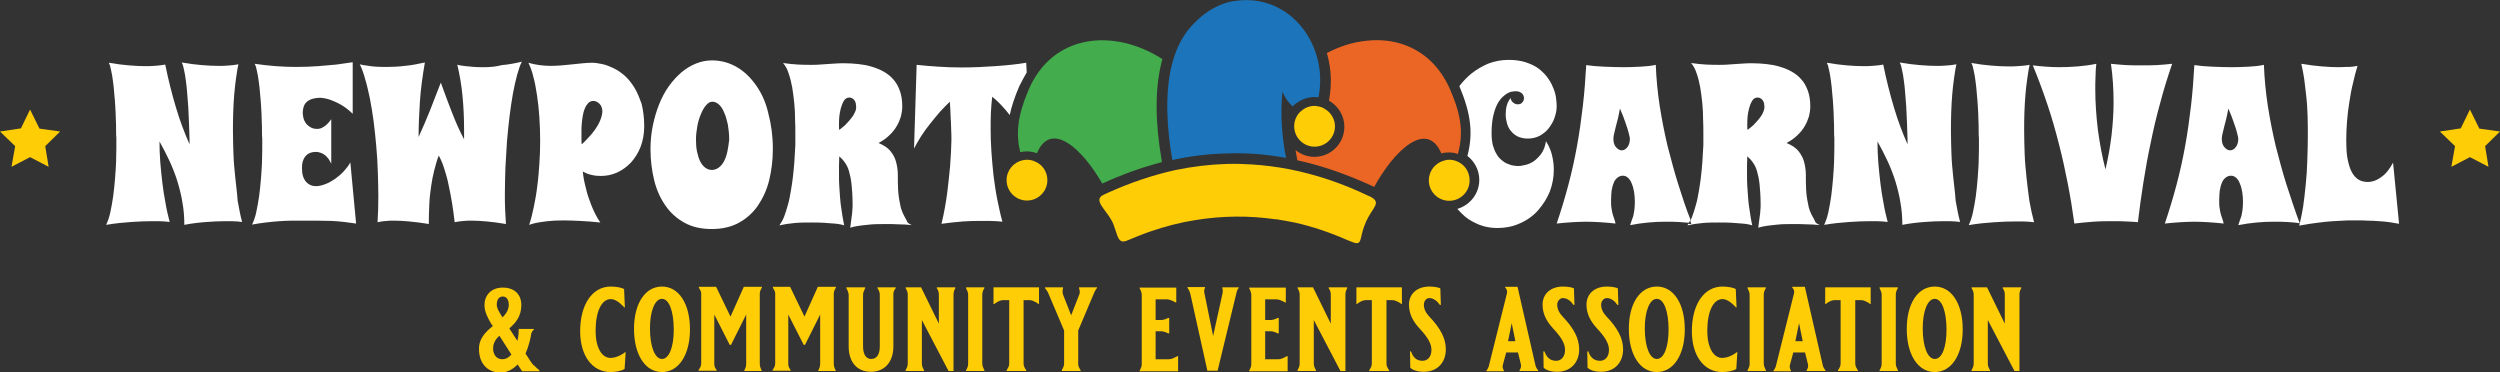
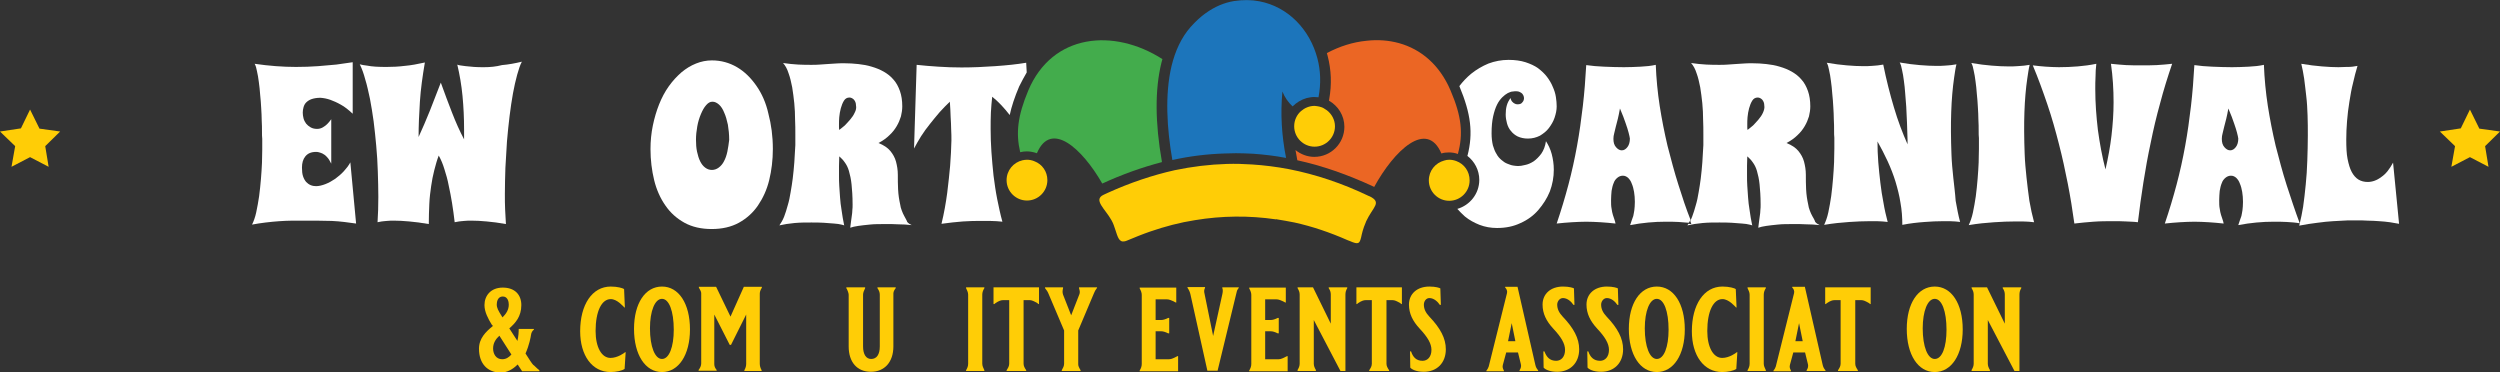
<svg xmlns="http://www.w3.org/2000/svg" id="Layer_1" x="0px" y="0px" viewBox="0 0 956.2 142.4" style="enable-background:new 0 0 956.2 142.4;" xml:space="preserve">
  <rect x="0" y="0" width="956.2" height="142.4" fill="#333333" stroke="none" />
  <style type="text/css">	.st0{fill:#FFCD06;}	.st1{fill:#1C75BB;}	.st2{fill:#43AC4C;}	.st3{fill:#EB6624;}	.st4{fill:#FFFFFF;}</style>
  <g>
    <g>
      <g id="XMLID_00000088103770111315212740000005328851169767044510_">
        <polygon class="st0" points="4.4,63.8 11.5,60.1 18.6,63.8 17.3,55.9 23,50.3 15.1,49.2 11.5,41.9 8,49.1 0,50.3 5.8,55.9    " />
      </g>
      <g id="XMLID_00000052812723162037670520000011163358662364105882_">
        <polygon class="st0" points="937.6,63.8 944.7,60.1 951.8,63.8 950.5,55.9 956.2,50.3 948.3,49.2 944.7,41.9 941.2,49.1     933.2,50.3 939,55.9    " />
      </g>
      <g>
        <path class="st0" d="M395.7,61.7c-0.9-0.4-1.9-0.6-2.9-0.6c-0.6,0-1.2,0.1-1.7,0.2c-3.5,0.8-6.1,3.9-6.1,7.6    c0,4.3,3.5,7.8,7.8,7.8c4.3,0,7.8-3.5,7.8-7.8C400.6,65.6,398.6,62.8,395.7,61.7z" />
        <path class="st0" d="M507.4,42.1C507.3,42.1,507.3,42.1,507.4,42.1c-0.2-0.1-0.3-0.2-0.5-0.3c-0.1-0.1-0.2-0.1-0.3-0.2    c-0.1-0.1-0.2-0.1-0.3-0.2c-0.1-0.1-0.3-0.1-0.4-0.2c-0.1,0-0.1-0.1-0.2-0.1c-0.1,0-0.2-0.1-0.3-0.1c-0.5-0.2-1.1-0.3-1.7-0.4    c-0.3,0-0.6-0.1-0.9-0.1c-2,0-3.8,0.8-5.2,2c-1.6,1.4-2.6,3.5-2.6,5.8c0,4.3,3.5,7.8,7.8,7.8s7.8-3.5,7.8-7.8    C510.6,45.8,509.3,43.5,507.4,42.1z" />
        <path class="st0" d="M522.5,84.7c2.6-5.6,6.2-7.2,1.4-9.6c-0.1,0-0.2-0.1-0.3-0.1c-10.2-4.9-20.4-8.3-30.6-10.3    c-4.7-0.9-9.5-1.5-14.2-1.8c-3.2-0.2-6.3-0.3-9.5-0.2c-6.7,0.2-13.3,1-20,2.4c-8.5,1.9-17.1,4.8-25.7,8.7c-0.5,0.2-1,0.5-1.5,0.7    c-4.1,1.9,0.6,5.4,3,9.7c0.7,1.2,1.1,2.5,1.5,3.7c0.9,2.7,1.4,4.9,3.6,4.4c0.3-0.1,0.5-0.1,0.9-0.3c2.9-1.2,5.8-2.4,8.7-3.4    c5.8-2,11.5-3.5,17.3-4.4c10.3-1.7,20.6-1.8,30.9-0.3c0.1,0,0.3,0,0.4-0.1c0,0,0,0.1,0,0.1c2.2,0.3,4.4,0.8,6.7,1.2    c6.8,1.5,13.6,3.8,20.4,6.8c0.3,0.1,0.5,0.2,0.8,0.3c3.4,1.5,3.7,0.9,4.3-1.4c0.3-1.4,0.7-3.3,1.8-5.8    C522.4,85,522.4,84.9,522.5,84.7z" />
        <path class="st0" d="M557,61.6c-0.8-0.3-1.7-0.5-2.7-0.5c-0.7,0-1.3,0.1-1.9,0.3c-3.4,0.9-5.9,3.9-5.9,7.6c0,4.3,3.5,7.8,7.8,7.8    c4.3,0,7.8-3.5,7.8-7.8C562.1,65.5,560,62.7,557,61.6z" />
        <path class="st1" d="M503.9,22.4C501,11.3,492.7,2.6,481.7,0.5c-3.1-0.6-6.3-0.6-9.7-0.1c-3.7,0.6-7.3,2.1-10.8,4.6    c-2,1.4-3.9,3.2-5.8,5.3c-3.6,4.1-5.9,9.2-7.3,14.9c-2.6,10.9-1.8,24,0.3,36c6.7-1.5,13.5-2.3,20.1-2.5c1.4,0,2.8-0.1,4.2-0.1    c2.2,0,4.4,0.1,6.6,0.2c4.2,0.3,8.4,0.8,12.6,1.6c-1.7-8.5-2.2-17-1.4-25.4c0.9,2.3,2.2,4.1,3.9,5.7c1.5-1.5,3.3-2.6,5.4-3.2    c0.9-0.2,1.9-0.4,2.8-0.4c0.6,0,1.1,0.1,1.7,0.1C505.3,32,505.1,27,503.9,22.4z" />
        <path class="st2" d="M444.2,24.1c0.1-0.5,0.3-1,0.4-1.5c-18.6-11.9-42.1-9.8-51.3,12c-4.1,9.8-4.8,16.3-3.1,23.6c0,0,0.1,0,0.1,0    c0.8-0.2,1.6-0.3,2.4-0.3c1.4,0,2.7,0.3,3.9,0.7c5.4-12.7,17.3-1.8,25,11.6c7.6-3.5,15.2-6.2,22.8-8.2l0-0.2    C441.8,47,441.7,34.3,444.2,24.1z" />
        <path class="st3" d="M554.8,34.6c-4.2-9.9-11.4-15.8-19.7-18.1c-4-1.1-8.2-1.4-12.5-0.9c-5.1,0.5-10.2,2.1-15.1,4.7    c0.1,0.4,0.2,0.7,0.3,1.1c1.4,5.4,1.6,10.9,0.6,16.5l-0.1,0.6c3.5,2,5.9,5.7,5.9,10c0,6.3-5.1,11.5-11.5,11.5    c-2.7,0-5.2-1-7.2-2.6c0.1,0.7,0.3,1.5,0.4,2.2l0.3,1.7c9.6,2.1,19.3,5.5,29,10c0.1,0.1,0.3,0.1,0.4,0.2    c7.6-13.9,20.1-25.9,25.7-12.8c0.9-0.3,1.9-0.4,2.9-0.4c1.2,0,2.4,0.2,3.4,0.6C559.7,51.3,559.1,44.6,554.8,34.6z" />
      </g>
      <g>
-         <path class="st4" d="M90,68c-0.3-2.9-0.6-5.9-0.7-8.9c-0.1-3-0.2-5.9-0.2-8.8c0-2.5,0-5,0.1-7.4c0.1-2.4,0.2-4.7,0.4-6.9    c0.2-2.2,0.4-4.2,0.7-6.2c0.3-1.9,0.5-3.7,0.9-5.2c-0.6,0.1-1.3,0.2-2,0.3c-0.6,0.1-1.4,0.1-2.4,0.2c-1,0.1-2.1,0.1-3.3,0.1    c-1.8,0-3.9-0.1-6.3-0.3c-2.4-0.2-4.9-0.5-7.7-1c0.4,0.7,0.7,1.7,0.9,2.9c0.3,1.2,0.5,2.6,0.7,4.1c0.2,1.5,0.4,3.1,0.5,4.8    c0.1,1.7,0.3,3.4,0.4,5.1c0.2,3.9,0.4,8.2,0.5,12.7v1.7c-1.9-4.3-3.7-9-5.2-14.1c-1.5-5-2.9-10.5-4.1-16.4    c-0.6,0.1-1.3,0.2-2,0.3c-0.6,0.1-1.4,0.1-2.4,0.2c-1,0.1-2.1,0.1-3.3,0.1c-1.8,0-3.9-0.1-6.2-0.3c-2.3-0.2-4.9-0.5-7.7-1    c0.4,0.7,0.7,1.7,0.9,2.9c0.3,1.2,0.5,2.6,0.7,4.1c0.2,1.5,0.4,3.1,0.5,4.8c0.2,1.7,0.3,3.4,0.4,5.1c0.1,1.7,0.2,3.3,0.2,4.8    c0.1,1.5,0.1,2.9,0.1,4.1c0,1.2,0,2.2,0.1,2.9c0,0.8,0,1.2,0,1.3c0,0.5,0,1.5,0,2.9c0,1.4-0.1,3.1-0.1,5.1    c-0.1,2-0.2,4.1-0.4,6.3c-0.2,2.3-0.4,4.5-0.7,6.7c-0.3,2.2-0.7,4.2-1.1,6.2c-0.4,1.9-1,3.5-1.6,4.8c3.5-0.6,6.7-0.9,9.6-1.1    c2.9-0.2,5.5-0.3,7.6-0.3c1.1,0,2.1,0,3,0c0.9,0,1.6,0.1,2.2,0.1c0.7,0.1,1.4,0.1,1.9,0.2c-0.6-2.3-1.2-4.8-1.6-7.3    c-0.5-2.5-0.9-5.1-1.2-7.7c-0.3-2.6-0.6-5.3-0.8-7.9c-0.2-2.7-0.3-5.3-0.3-7.9c1.4,2.5,2.7,5,3.9,7.6c1.2,2.6,2.2,5.2,3,7.8    c0.8,2.7,1.5,5.4,1.9,8.1c0.5,2.7,0.7,5.6,0.7,8.4c3-0.6,5.8-0.9,8.5-1.1c2.6-0.2,4.9-0.3,6.9-0.3c1.1,0,2,0,2.8,0    c0.8,0,1.5,0.1,2.1,0.1c0.7,0.1,1.3,0.1,1.8,0.2c-0.7-2.6-1.2-5.3-1.7-8.1C90.7,73.8,90.3,70.9,90,68z" />
        <path class="st4" d="M131.5,65.5c-1,1.1-2.1,2-3.3,2.9c-1.2,0.8-2.4,1.5-3.7,2c-1.3,0.5-2.5,0.8-3.6,0.8c-0.7,0-1.4-0.1-2.1-0.4    c-0.7-0.3-1.2-0.7-1.7-1.2c-0.5-0.6-0.9-1.3-1.2-2.2c-0.3-0.9-0.4-2-0.4-3.3c0-1.8,0.4-3.2,1.3-4.3c0.9-1.1,2.2-1.7,4.1-1.7    c0.2,0,0.5,0,0.9,0.1c0.5,0.1,1,0.3,1.5,0.5c0.6,0.3,1.2,0.7,1.8,1.4c0.6,0.6,1.1,1.5,1.6,2.5v-17c-0.5,0.7-1,1.3-1.5,1.8    c-0.5,0.5-1,0.9-1.7,1.3c-0.7,0.4-1.4,0.6-2.2,0.6c-1,0-1.8-0.2-2.5-0.6c-0.7-0.4-1.3-0.9-1.7-1.4c-0.4-0.6-0.8-1.2-1-2    s-0.3-1.5-0.3-2.2c0-0.7,0.1-1.4,0.3-2.1c0.2-0.7,0.5-1.3,1-1.8c0.5-0.5,1.2-1,2.1-1.3c0.9-0.3,2-0.5,3.4-0.5    c1.2,0.1,2.4,0.3,3.8,0.8c1.1,0.4,2.5,1,3.9,1.8c1.5,0.8,3,2,4.6,3.5V23.8c-1.9,0.3-4,0.6-6.3,0.9c-2,0.2-4.3,0.4-6.9,0.6    c-2.7,0.2-5.5,0.3-8.5,0.3c-2.5,0-5-0.1-7.7-0.3c-2.7-0.2-5.3-0.5-8.1-0.9c0.4,0.7,0.7,1.7,0.9,2.9c0.3,1.2,0.5,2.6,0.7,4.1    c0.2,1.5,0.4,3.1,0.5,4.8c0.2,1.7,0.3,3.4,0.4,5.1c0.1,1.7,0.2,3.3,0.2,4.8c0.1,1.5,0.1,2.9,0.1,4.1c0,1.2,0,2.2,0.1,2.9    c0,0.8,0,1.2,0,1.3c0,0.5,0,1.5,0,2.9c0,1.4-0.1,3.1-0.1,5c-0.1,1.9-0.2,4-0.4,6.2c-0.2,2.2-0.4,4.4-0.7,6.6    c-0.3,2.1-0.7,4.2-1.1,6.1c-0.4,1.9-1,3.5-1.6,4.7c1.7-0.3,3.4-0.6,5.2-0.8c1.8-0.2,3.5-0.4,5.2-0.5c1.7-0.1,3.3-0.2,4.7-0.2    c1.5,0,2.7,0,3.8,0c2.2,0,4.3,0,6.2,0c1.9,0,3.7,0.1,5.4,0.1c1.7,0.1,3.3,0.2,4.8,0.4c1.5,0.2,3,0.4,4.5,0.6l-2.2-23.4    C133.3,63.4,132.5,64.4,131.5,65.5z" />
        <path class="st4" d="M185.2,25.7c-1.4,0-2.7,0-3.9-0.1c-1.2-0.1-2.3-0.2-3.2-0.3c-0.9-0.1-1.6-0.2-2.2-0.3    c-0.6-0.1-0.9-0.2-1-0.3c0.9,3.8,1.6,7.8,2,12c0.4,4.2,0.6,8.5,0.6,12.8v3.8c-1.7-3.2-3.2-6.6-4.6-10.2    c-1.4-3.5-2.8-7.4-4.3-11.5c-1.4,3.7-2.8,7.3-4.2,10.8c-1.4,3.4-2.8,6.8-4.3,10c0-4.3,0.2-8.8,0.5-13.5c0.3-4.7,1-9.7,1.9-15    c-2.7,0.6-5.3,1.1-7.7,1.3c-2.4,0.3-4.7,0.4-6.7,0.4c-1.6,0-3.1,0-4.4-0.1c-1.3-0.1-2.4-0.2-3.3-0.4c-1.1-0.1-2-0.3-2.8-0.5    c0.8,1.6,1.5,3.5,2.1,5.8c0.7,2.2,1.2,4.7,1.8,7.4c0.5,2.7,1,5.6,1.4,8.6c0.4,3.1,0.7,6.2,1,9.4c0.3,3.2,0.5,6.5,0.6,9.8    c0.1,3.3,0.2,6.5,0.2,9.7c0,3.4-0.1,6.7-0.3,9.7c0.4-0.1,0.9-0.2,1.6-0.3c0.6-0.1,1.2-0.1,2-0.2c0.8-0.1,1.8-0.1,2.8-0.1    c1.6,0,3.5,0.1,5.7,0.3c2.2,0.2,4.7,0.5,7.5,1c0-2.7,0.1-5.3,0.2-7.7c0.1-2.4,0.4-4.7,0.7-6.8c0.3-2.1,0.7-4.2,1.2-6.1    c0.5-1.9,1-3.8,1.7-5.6c0.9,1.6,1.6,3.3,2.2,5.3c0.6,1.9,1.2,3.9,1.6,6.1c0.5,2.2,0.9,4.4,1.3,6.8c0.4,2.4,0.7,4.8,1,7.3    c0.5-0.1,1-0.2,1.7-0.3c0.6-0.1,1.2-0.1,2-0.2c0.8-0.1,1.7-0.1,2.8-0.1c1.6,0,3.6,0.1,5.7,0.3c2.2,0.2,4.7,0.5,7.4,1    c-0.1-1.8-0.2-3.6-0.3-5.5c-0.1-1.9-0.1-3.9-0.1-6c0-3.2,0.1-6.6,0.2-10c0.2-3.4,0.4-6.8,0.6-10.1c0.3-3.3,0.6-6.6,1-9.7    c0.4-3.1,0.8-6,1.3-8.7c0.5-2.6,1-5,1.6-7.1c0.6-2.1,1.1-3.7,1.8-5c-2.5,0.6-5.1,1.1-7.6,1.3C189.7,25.5,187.4,25.7,185.2,25.7z" />
-         <path class="st4" d="M242.7,33.6c-1.1-1.8-2.3-3.3-3.7-4.6c-1.4-1.2-2.8-2.2-4.3-2.9c-1.5-0.7-2.9-1.3-4.4-1.6    c-1.4-0.3-2.7-0.5-3.9-0.5c-1.1,0-2.3,0.1-3.5,0.2c-1.3,0.1-2.6,0.3-3.9,0.4c-1.3,0.1-2.7,0.3-4.1,0.4c-1.4,0.1-2.8,0.2-4.1,0.2    c-1.5,0-3-0.1-4.5-0.3c-1.5-0.2-2.9-0.5-4.2-0.9c0.7,1.5,1.4,3.2,1.9,5.4c0.6,2.1,1,4.5,1.4,7.1c0.4,2.6,0.7,5.4,0.9,8.4    c0.2,3,0.3,6,0.3,9.1c0,2.8-0.1,5.7-0.3,8.6c-0.2,2.9-0.4,5.7-0.8,8.5c-0.3,2.8-0.8,5.4-1.3,7.9c-0.5,2.5-1.1,4.9-1.8,7    c0.7-0.3,1.7-0.5,2.9-0.8c1.1-0.2,2.4-0.4,4.1-0.6c1.7-0.2,3.8-0.3,6.3-0.3c1.8,0,3.9,0.1,6.2,0.2c2.3,0.1,4.8,0.3,7.7,0.6    c-1.5-2.2-2.6-4.5-3.5-6.8c-0.9-2.3-1.6-4.4-2-6.3c-0.6-2.2-1-4.3-1.2-6.4c1.1,0.6,2.2,1.1,3.4,1.3c1.1,0.3,2.3,0.4,3.5,0.4    c2.1,0,4.2-0.4,6.2-1.3c2-0.9,3.7-2.2,5.3-3.8c1.5-1.7,2.8-3.7,3.7-6c0.9-2.4,1.4-5,1.4-8c0-3.2-0.4-6-1-8.5    C244.6,37.5,243.8,35.4,242.7,33.6z M229.5,46.2c-0.5,1.2-1.2,2.4-2,3.5c-0.8,1.1-1.7,2.2-2.6,3.1c-0.9,1-1.7,1.8-2.4,2.4    c-0.1-0.5-0.1-1-0.1-1.5c0-0.5,0-0.9,0-1.4c0-0.5,0-1.2,0-2.1c0-0.9,0-1.8,0.1-2.8c0.1-1,0.2-2,0.4-3.1c0.2-1,0.4-2,0.8-2.8    c0.3-0.9,0.8-1.5,1.3-2.1c0.5-0.5,1.2-0.8,1.9-0.8c0.9,0,1.7,0.4,2.4,1.1c0.7,0.7,1.1,1.7,1.1,3C230.3,43.9,230,45,229.5,46.2z" />
        <path class="st4" d="M289.3,32.8c-2.1-3-4.5-5.4-7.4-7.1c-2.9-1.7-6.1-2.6-9.6-2.6c-2.1,0-4.1,0.4-6.1,1.2    c-2,0.8-3.8,1.9-5.6,3.4c-1.7,1.5-3.3,3.2-4.8,5.3c-1.5,2.1-2.7,4.4-3.7,6.9c-1,2.5-1.8,5.2-2.4,8.1c-0.6,2.9-0.9,5.9-0.9,9    c0,4.2,0.5,8.2,1.4,11.9c0.9,3.7,2.4,7,4.3,9.7c1.9,2.8,4.4,5,7.3,6.6c2.9,1.6,6.4,2.4,10.4,2.4c4,0,7.5-0.8,10.4-2.4    c2.9-1.6,5.4-3.8,7.3-6.6c1.9-2.8,3.4-6,4.3-9.7c0.9-3.7,1.4-7.7,1.4-11.9c0-4.9-0.6-9.3-1.7-13.5    C293,39.4,291.4,35.8,289.3,32.8z M278.2,58c-0.3,1.4-0.7,2.6-1.3,3.7c-0.5,1-1.2,1.8-2,2.4c-0.8,0.6-1.7,0.9-2.6,0.9    c-1,0-1.8-0.3-2.6-0.9c-0.8-0.6-1.4-1.4-1.9-2.4c-0.5-1-0.9-2.3-1.2-3.7c-0.3-1.4-0.4-2.9-0.4-4.6c0-1.7,0.2-3.4,0.5-5.1    c0.3-1.7,0.8-3.3,1.4-4.7c0.6-1.4,1.2-2.5,2-3.4c0.8-0.9,1.5-1.3,2.4-1.3c0.9,0,1.7,0.4,2.5,1.1c0.8,0.7,1.5,1.8,2,3.1    c0.6,1.3,1,2.8,1.4,4.6c0.3,1.8,0.5,3.7,0.5,5.8C278.7,55.1,278.5,56.6,278.2,58z" />
        <path class="st4" d="M345.9,82.7c-0.4-0.7-0.7-1.4-1-2.2c-0.3-0.8-0.5-1.5-0.6-2.3c-0.4-1.8-0.7-3.7-0.8-5.8    c-0.1-2-0.1-3.8-0.1-5.6c0-1.8-0.3-3.5-0.7-5c-0.4-1.5-1.2-2.9-2.2-4.1c-1-1.2-2.5-2.2-4.5-3c1.7-0.9,3.1-1.9,4.2-3    c1.2-1.1,2.1-2.3,2.8-3.5c0.7-1.2,1.2-2.4,1.6-3.7c0.3-1.3,0.5-2.5,0.5-3.8c0-2.3-0.3-4.2-0.9-5.9c-0.6-1.7-1.4-3.2-2.5-4.4    c-1-1.2-2.3-2.2-3.7-3c-1.4-0.8-2.9-1.4-4.6-1.9c-1.6-0.5-3.3-0.8-5.1-1c-1.8-0.2-3.6-0.3-5.3-0.3c-1.3,0-2.5,0-3.5,0.1    c-1.1,0.1-2.1,0.1-3.1,0.2c-1,0.1-2,0.1-2.9,0.2c-1,0.1-2.1,0.1-3.2,0.1c-1.3,0-3,0-4.9-0.1c-1.9-0.1-3.8-0.3-5.9-0.6    c0.9,1,1.6,2.3,2.1,3.9c0.6,1.6,1,3.4,1.4,5.4c0.3,2,0.6,4,0.8,6.1c0.2,2.1,0.3,4.2,0.3,6.2c0.1,2,0.1,3.9,0.1,5.6    c0,1.7,0,3.1,0,4.2c-0.2,4.5-0.5,8.8-1,12.8c-0.2,1.7-0.5,3.4-0.8,5.2c-0.3,1.8-0.6,3.4-1.1,5c-0.4,1.6-0.9,3-1.4,4.4    c-0.5,1.3-1.2,2.4-1.8,3.3c1.7-0.4,3.7-0.7,5.8-0.9c2.1-0.2,4.3-0.2,6.4-0.2c1.6,0,3.2,0,4.7,0.1c1.5,0.1,2.9,0.2,4,0.3    c1.2,0.1,2.1,0.2,2.8,0.4c0.7,0.1,1.1,0.3,1.1,0.4c-0.4-2.1-0.8-4-1-5.8c-0.3-1.8-0.5-3.4-0.6-5c-0.1-1.6-0.2-3-0.3-4.4    c-0.1-1.4-0.1-2.7-0.1-4c0-1.3,0-2.6,0-3.7c0-1.2,0.1-2.4,0.1-3.6c0.8,0.7,1.5,1.4,2.1,2.3c0.6,0.8,1.2,1.9,1.6,3.3    c0.4,1.4,0.8,3.1,1,5.1c0.2,2,0.4,4.6,0.4,7.7c0,0.8,0,1.5-0.1,2.2c0,0.7-0.1,1.4-0.2,2.1c-0.1,0.7-0.2,1.4-0.3,2.2    c-0.1,0.8-0.2,1.6-0.3,2.4c0.8-0.3,1.8-0.5,3.1-0.7c1.1-0.2,2.6-0.3,4.3-0.5s3.9-0.2,6.6-0.2c1.3,0,2.8,0,4.4,0.1    c1.6,0,3.3,0.1,5.1,0.3c-0.6-0.3-1.2-0.6-1.7-1.2C346.7,84,346.2,83.4,345.9,82.7z M326.9,43.1c-0.4,0.9-1,1.8-1.7,2.6    c-0.7,0.8-1.4,1.6-2.1,2.3c-0.8,0.7-1.5,1.2-2.1,1.7c-0.1-0.4-0.1-0.8-0.1-1.2c0-0.4,0-0.7,0-1.1c0-0.6,0-1.5,0.1-2.6    c0.1-1.1,0.3-2.3,0.6-3.4c0.3-1.1,0.7-2.1,1.2-2.9c0.5-0.8,1.2-1.2,2.1-1.2c0.6,0,1.2,0.3,1.7,0.8c0.5,0.6,0.8,1.3,0.8,2.2    C327.6,41.2,327.4,42.2,326.9,43.1z" />
        <path class="st4" d="M392.7,27.7l-0.2-3.7c-3.6,0.6-7.5,1-11.8,1.3c-4.3,0.3-8.6,0.5-12.9,0.5c-3,0-6-0.1-8.9-0.3    c-2.9-0.2-5.7-0.4-8.3-0.7l-1,32c0.8-1.5,1.7-3.1,2.7-4.7c1-1.6,2.2-3.2,3.4-4.7c1.2-1.5,2.4-3,3.7-4.5c1.3-1.4,2.6-2.8,3.9-4    c0.1,2.1,0.3,4,0.3,5.8c0.1,1.8,0.2,3.3,0.2,4.7c0.1,1.6,0.1,3,0.1,4.3c-0.1,3.1-0.2,6.3-0.5,9.8c-0.3,3-0.6,6.4-1.1,10.2    c-0.5,3.8-1.2,7.8-2.2,11.9c2.9-0.4,5.6-0.7,8.2-0.9c2.6-0.2,4.9-0.2,7-0.2c1.2,0,2.3,0,3.3,0c1,0,1.8,0.1,2.6,0.1    c0.8,0.1,1.6,0.1,2.2,0.2c-0.8-2.8-1.4-5.8-2-8.7c-0.6-3-1-6-1.4-9c-0.3-3-0.6-6-0.8-9c-0.2-3-0.3-5.9-0.3-8.7    c0-2.2,0-4.3,0.1-6.4c0.1-2.1,0.3-4.1,0.5-6c2.4,1.9,4.6,4.3,6.7,7c0.7-3.3,1.9-6.9,3.6-10.9C390.7,31.3,391.7,29.4,392.7,27.7z" />
        <path class="st4" d="M580.4,39.9c-0.4,0-0.8-0.1-1.1-0.3c-0.3-0.1-0.6-0.4-0.9-0.7c-0.3-0.3-0.5-0.8-0.7-1.4    c-0.6,0.9-1.1,1.8-1.4,2.9c-0.3,1.1-0.4,2.2-0.4,3.4c0,1.2,0.2,2.3,0.5,3.4c0.3,1.1,0.8,2.1,1.5,2.9c0.7,0.9,1.6,1.6,2.6,2.1    c1.1,0.5,2.4,0.8,3.9,0.8c1.7,0,3.2-0.4,4.6-1.1c1.3-0.8,2.5-1.7,3.4-2.9c0.9-1.2,1.7-2.5,2.2-4c0.5-1.5,0.8-2.9,0.8-4.3    c0-1.1-0.1-2.3-0.3-3.6c-0.2-1.3-0.6-2.6-1.2-3.9c-0.5-1.3-1.3-2.6-2.2-3.8c-0.9-1.2-2.1-2.3-3.4-3.3c-1.4-1-3-1.7-4.8-2.3    c-1.9-0.6-4-0.9-6.5-0.9c-2.7,0-5.3,0.5-7.7,1.4c-2.4,1-4.6,2.3-6.6,3.9c-1.7,1.4-3.2,3-4.5,4.7c0,0,0,0.1,0,0.1    c4.4,10.5,5.3,17.9,3.1,26.5l-0.1,0.1c2.8,2.1,4.6,5.5,4.6,9.2c0,5.3-3.6,9.7-8.4,11.1c0.9,1,1.9,2,2.9,2.9    c1.7,1.4,3.6,2.4,5.6,3.2c2.1,0.8,4.3,1.2,6.7,1.2c3.3,0,6.3-0.6,9-1.9c2.7-1.2,5-2.9,6.8-5s3.3-4.4,4.4-7.1    c1-2.7,1.5-5.4,1.5-8.3c0-2.1-0.3-4.1-0.8-6c-0.5-1.9-1.3-3.5-2.2-4.9c-0.3,2-0.9,3.5-1.8,4.8c-0.9,1.2-1.9,2.2-2.9,2.9    c-1.1,0.7-2.2,1.2-3.3,1.4c-1.1,0.3-2,0.4-2.7,0.4c-0.6,0-1.2-0.1-1.9-0.2c-0.7-0.1-1.4-0.4-2.2-0.7c-0.8-0.3-1.5-0.8-2.2-1.4    c-0.7-0.6-1.4-1.3-1.9-2.3c-0.6-0.9-1-2-1.4-3.3c-0.3-1.3-0.5-2.8-0.5-4.6c0-2.6,0.2-4.7,0.6-6.5c0.4-1.8,0.9-3.3,1.5-4.5    c0.6-1.2,1.3-2.1,2-2.8c0.7-0.7,1.4-1.2,2.1-1.6c0.7-0.3,1.3-0.6,1.9-0.6c0.6-0.1,1-0.1,1.3-0.1c0.6,0,1,0.1,1.4,0.3    c0.4,0.2,0.7,0.4,0.9,0.6c0.2,0.3,0.4,0.5,0.5,0.8c0.1,0.3,0.2,0.6,0.2,0.9c0,0.6-0.2,1.2-0.6,1.6    C581.9,39.7,581.3,39.9,580.4,39.9z" />
        <path class="st4" d="M642,70.8c-1.6-5-2.9-10-4.2-15c-1.2-5.1-2.2-10.2-3-15.3c-0.8-5.2-1.3-10.4-1.5-15.7    c-1.8,0.4-3.7,0.6-5.8,0.7c-2.1,0.1-4.2,0.2-6.4,0.2c-2.6,0-5.1-0.1-7.6-0.2c-2.5-0.1-4.7-0.3-6.8-0.6    c-0.3,5.4-0.7,10.6-1.3,15.7c-0.6,5.1-1.3,10.2-2.2,15.1c-0.9,5-2,10-3.3,14.9c-1.3,4.9-2.8,9.9-4.5,14.9c2-0.2,3.9-0.4,5.8-0.5    c1.9-0.1,3.7-0.2,5.5-0.2c1.8,0,3.7,0.1,5.5,0.2c1.9,0.1,3.7,0.3,5.7,0.5c-0.1-0.5-0.2-1-0.4-1.5c-0.2-0.5-0.4-1.1-0.6-1.8    c-0.2-0.7-0.4-1.5-0.5-2.4c-0.2-0.9-0.2-2-0.2-3.2c0-1.3,0.1-2.4,0.2-3.6c0.2-1.1,0.4-2.1,0.8-3c0.3-0.9,0.8-1.5,1.4-2    c0.6-0.5,1.3-0.8,2.1-0.8c0.8,0,1.4,0.3,2,0.8c0.6,0.6,1.1,1.3,1.4,2.2c0.4,0.9,0.7,2,0.9,3.2c0.2,1.2,0.3,2.5,0.3,3.8    c0,1.3-0.1,2.4-0.2,3.2c-0.1,0.8-0.3,1.6-0.4,2.2c-0.2,0.6-0.4,1.2-0.6,1.7c-0.2,0.5-0.4,1.1-0.6,1.8c4.7-0.9,9.2-1.3,13.6-1.3    c1.6,0,3.3,0,4.9,0.1c1.3,0.1,2.6,0.2,3.9,0.3c0.2-0.3,0.5-0.7,0.7-1.1C644.9,79.8,643.4,75.3,642,70.8z M622.5,56.2    c-0.6,0.8-1.3,1.3-2.2,1.3c-0.8,0-1.5-0.4-2.2-1.2c-0.7-0.8-1-1.8-1-3.2c0-0.7,0.1-1.4,0.3-2.1c0.2-0.8,0.4-1.6,0.6-2.5    s0.5-1.9,0.8-3.1c0.3-1.1,0.5-2.4,0.8-3.9c1,2.3,1.7,4.2,2.2,5.7c0.5,1.5,0.9,2.6,1.1,3.5c0.3,1,0.4,1.8,0.5,2.3    C623.4,54.3,623.1,55.4,622.5,56.2z" />
        <path class="st4" d="M693.2,82.7c-0.4-0.7-0.7-1.4-1-2.2s-0.5-1.5-0.6-2.3c-0.4-1.8-0.7-3.7-0.8-5.8c-0.1-2-0.1-3.8-0.1-5.6    c0-1.8-0.3-3.5-0.7-5c-0.4-1.5-1.2-2.9-2.2-4.1c-1-1.2-2.5-2.2-4.5-3c1.7-0.9,3.1-1.9,4.2-3c1.2-1.1,2.1-2.3,2.8-3.5    c0.7-1.2,1.2-2.4,1.6-3.7c0.3-1.3,0.5-2.5,0.5-3.8c0-2.3-0.3-4.2-0.9-5.9c-0.6-1.7-1.4-3.2-2.5-4.4c-1-1.2-2.3-2.2-3.7-3    c-1.4-0.8-2.9-1.4-4.6-1.9c-1.6-0.5-3.3-0.8-5.1-1c-1.8-0.2-3.6-0.3-5.3-0.3c-1.3,0-2.5,0-3.5,0.1c-1.1,0.1-2.1,0.1-3.1,0.2    c-1,0.1-2,0.1-2.9,0.2c-1,0.1-2.1,0.1-3.2,0.1c-1.3,0-3,0-4.9-0.1c-1.9-0.1-3.8-0.3-5.9-0.6c0.9,1,1.6,2.3,2.1,3.9    c0.6,1.6,1,3.4,1.4,5.4c0.3,2,0.6,4,0.8,6.1c0.2,2.1,0.3,4.2,0.3,6.2c0.1,2,0.1,3.9,0.1,5.6c0,1.7,0,3.1,0,4.2    c-0.2,4.5-0.5,8.8-1,12.8c-0.2,1.7-0.5,3.4-0.8,5.2c-0.3,1.8-0.6,3.4-1.1,5c-0.4,1.6-0.9,3-1.4,4.4c-0.2,0.6-0.5,1.1-0.7,1.6    c0.1,0.4,0.3,0.8,0.4,1.2c-0.4,0-0.7-0.1-1.1-0.1c-0.1,0.2-0.3,0.4-0.4,0.6c1.7-0.4,3.7-0.7,5.8-0.9c2.1-0.2,4.3-0.2,6.4-0.2    c1.6,0,3.2,0,4.7,0.1c1.5,0.1,2.9,0.2,4,0.3c1.2,0.1,2.1,0.2,2.8,0.4c0.7,0.1,1.1,0.3,1.1,0.4c-0.4-2.1-0.8-4-1-5.8    c-0.3-1.8-0.5-3.4-0.6-5s-0.2-3-0.3-4.4c-0.1-1.4-0.1-2.7-0.1-4c0-1.3,0-2.6,0-3.7c0-1.2,0.1-2.4,0.1-3.6    c0.8,0.7,1.5,1.4,2.1,2.3c0.6,0.8,1.2,1.9,1.6,3.3c0.4,1.4,0.8,3.1,1,5.1c0.2,2,0.4,4.6,0.4,7.7c0,0.8,0,1.5-0.1,2.2    c0,0.7-0.1,1.4-0.2,2.1c-0.1,0.7-0.2,1.4-0.3,2.2c-0.1,0.8-0.2,1.6-0.3,2.4c0.8-0.3,1.8-0.5,3.1-0.7c1.1-0.2,2.6-0.3,4.3-0.5    s3.9-0.2,6.6-0.2c1.3,0,2.8,0,4.4,0.1c1.6,0,3.3,0.1,5.1,0.3c-0.6-0.3-1.2-0.6-1.7-1.2C694,84,693.6,83.4,693.2,82.7z     M674.3,43.1c-0.4,0.9-1,1.8-1.7,2.6c-0.7,0.8-1.4,1.6-2.1,2.3c-0.8,0.7-1.5,1.2-2.1,1.7c-0.1-0.4-0.1-0.8-0.1-1.2    c0-0.4,0-0.7,0-1.1c0-0.6,0-1.5,0.1-2.6c0.1-1.1,0.3-2.3,0.6-3.4c0.3-1.1,0.7-2.1,1.2-2.9c0.5-0.8,1.2-1.2,2.1-1.2    c0.6,0,1.2,0.3,1.7,0.8c0.5,0.6,0.8,1.3,0.8,2.2C675,41.2,674.7,42.2,674.3,43.1z" />
        <path class="st4" d="M747.1,68c-0.3-2.9-0.6-5.9-0.7-8.9c-0.1-3-0.2-5.9-0.2-8.8c0-2.5,0-5,0.1-7.4c0.1-2.4,0.2-4.7,0.4-6.9    c0.2-2.2,0.4-4.2,0.7-6.2c0.3-1.9,0.5-3.7,0.9-5.2c-0.6,0.1-1.3,0.2-2,0.3c-0.6,0.1-1.4,0.1-2.4,0.2c-1,0.1-2.1,0.1-3.3,0.1    c-1.8,0-3.9-0.1-6.3-0.3c-2.4-0.2-4.9-0.5-7.7-1c0.4,0.7,0.7,1.7,0.9,2.9c0.3,1.2,0.5,2.6,0.7,4.1c0.2,1.5,0.4,3.1,0.5,4.8    c0.1,1.7,0.3,3.4,0.4,5.1c0.2,3.9,0.4,8.2,0.5,12.7v1.7c-1.9-4.3-3.7-9-5.2-14.1c-1.5-5-2.9-10.5-4.1-16.4    c-0.6,0.1-1.3,0.2-2,0.3c-0.6,0.1-1.4,0.1-2.4,0.2c-1,0.1-2.1,0.1-3.3,0.1c-1.8,0-3.9-0.1-6.2-0.3c-2.3-0.2-4.9-0.5-7.7-1    c0.4,0.7,0.7,1.7,0.9,2.9c0.3,1.2,0.5,2.6,0.7,4.1c0.2,1.5,0.4,3.1,0.5,4.8c0.2,1.7,0.3,3.4,0.4,5.1c0.1,1.7,0.2,3.3,0.2,4.8    c0.1,1.5,0.1,2.9,0.1,4.1c0,1.2,0,2.2,0.1,2.9c0,0.8,0,1.2,0,1.3c0,0.5,0,1.5,0,2.9c0,1.4-0.1,3.1-0.1,5.1    c-0.1,2-0.2,4.1-0.4,6.3c-0.2,2.3-0.4,4.5-0.7,6.7c-0.3,2.2-0.7,4.2-1.1,6.2c-0.4,1.9-1,3.5-1.6,4.8c3.5-0.6,6.7-0.9,9.6-1.1    c2.9-0.2,5.5-0.3,7.6-0.3c1.1,0,2.1,0,3,0c0.9,0,1.6,0.1,2.2,0.1c0.7,0.1,1.4,0.1,1.9,0.2c-0.6-2.3-1.2-4.8-1.6-7.3    c-0.5-2.5-0.9-5.1-1.2-7.7c-0.3-2.6-0.6-5.3-0.8-7.9c-0.2-2.7-0.3-5.3-0.3-7.9c1.4,2.5,2.7,5,3.9,7.6c1.2,2.6,2.2,5.2,3,7.8    c0.8,2.7,1.5,5.4,1.9,8.1c0.5,2.7,0.7,5.6,0.7,8.4c3-0.6,5.8-0.9,8.5-1.1c2.6-0.2,4.9-0.3,6.9-0.3c1.1,0,2,0,2.8,0    c0.8,0,1.5,0.1,2.1,0.1c0.7,0.1,1.3,0.1,1.8,0.2c-0.7-2.6-1.2-5.3-1.7-8.1C747.8,73.8,747.4,70.9,747.1,68z" />
        <path class="st4" d="M775.1,67.9c-0.3-3-0.6-5.9-0.7-8.9c-0.1-3-0.2-5.9-0.2-8.8c0-2.5,0-5,0.1-7.3c0.1-2.4,0.2-4.6,0.4-6.8    c0.2-2.2,0.4-4.2,0.7-6.1s0.5-3.6,0.9-5.2c-0.6,0.1-1.3,0.2-2.1,0.3c-0.7,0.1-1.5,0.1-2.6,0.2c-1,0.1-2.1,0.1-3.4,0.1    c-1.9,0-4-0.1-6.4-0.3s-4.9-0.5-7.8-1c0.4,0.7,0.7,1.7,0.9,2.9c0.3,1.2,0.5,2.6,0.7,4.1c0.2,1.5,0.4,3.1,0.5,4.8    c0.2,1.7,0.3,3.4,0.4,5.1c0.1,1.7,0.2,3.3,0.2,4.8c0.1,1.5,0.1,2.9,0.1,4.1c0,1.2,0,2.2,0.1,2.9c0,0.8,0,1.2,0,1.3    c0,0.5,0,1.5,0,2.9c0,1.4-0.1,3.1-0.1,5.1c-0.1,2-0.2,4.1-0.4,6.3c-0.2,2.3-0.4,4.5-0.7,6.7c-0.3,2.2-0.7,4.2-1.1,6.2    c-0.4,1.9-1,3.5-1.6,4.8c3.5-0.6,6.7-0.9,9.7-1.1c3-0.2,5.6-0.3,7.9-0.3c1.2,0,2.2,0,3.1,0c0.9,0,1.7,0.1,2.3,0.1    c0.7,0.1,1.4,0.1,2,0.2c-0.7-2.6-1.3-5.3-1.8-8.2C775.8,73.8,775.4,70.9,775.1,67.9z" />
        <path class="st4" d="M824.9,24.9c-2,0.1-3.9,0.1-5.8,0.1c-2,0-3.9,0-5.9-0.1c-1.9-0.1-3.8-0.3-5.8-0.5c0.7,4.9,1,9.8,1,14.7    c0,4.3-0.3,8.5-0.8,12.8s-1.3,8.5-2.3,12.9c-1.3-5-2.2-10-2.9-15.1c-0.6-5.1-1-10.3-1-15.6c0-1.6,0-3.2,0.1-4.8    c0-1.6,0.1-3.2,0.3-4.9c-2.4,0.5-4.7,0.8-7.1,1c-2.4,0.2-4.8,0.3-7.2,0.3c-1.7,0-3.3-0.1-5-0.2c-1.7-0.1-3.3-0.3-5-0.5    c2.1,5,3.9,10,5.6,15c1.7,5,3.1,10,4.4,15.1c1.3,5,2.4,10.1,3.4,15.2c1,5.1,1.8,10.1,2.5,15.2c2.3-0.3,4.8-0.5,7.3-0.7    c2.6-0.2,5.1-0.2,7.7-0.2c1.6,0,3.2,0,4.8,0.1s3.1,0.1,4.5,0.3c0.6-5.1,1.3-10.1,2.1-15.2c0.8-5.1,1.7-10.1,2.8-15.2    c1-5,2.2-10.1,3.6-15.1c1.3-5,2.9-10.1,4.6-15.1C828.8,24.6,826.9,24.8,824.9,24.9z" />
        <path class="st4" d="M874.6,70.8c-1.6-5-2.9-10-4.2-15c-1.2-5.1-2.2-10.2-3-15.3c-0.8-5.2-1.3-10.4-1.5-15.7    c-1.8,0.4-3.7,0.6-5.8,0.7c-2.1,0.1-4.2,0.2-6.4,0.2c-2.6,0-5.1-0.1-7.6-0.2c-2.5-0.1-4.7-0.3-6.8-0.6    c-0.3,5.4-0.7,10.6-1.3,15.7c-0.6,5.1-1.3,10.2-2.2,15.1c-0.9,5-2,10-3.3,14.9c-1.3,4.9-2.8,9.9-4.5,14.9c2-0.2,3.9-0.4,5.8-0.5    c1.9-0.1,3.7-0.2,5.5-0.2c1.8,0,3.7,0.1,5.5,0.2c1.9,0.1,3.7,0.3,5.7,0.5c-0.1-0.5-0.2-1-0.4-1.5c-0.2-0.5-0.4-1.1-0.6-1.8    c-0.2-0.7-0.4-1.5-0.5-2.4c-0.2-0.9-0.2-2-0.2-3.2c0-1.3,0.1-2.4,0.2-3.6c0.2-1.1,0.4-2.1,0.8-3c0.3-0.9,0.8-1.5,1.4-2    c0.6-0.5,1.3-0.8,2.1-0.8c0.8,0,1.4,0.3,2,0.8c0.6,0.6,1.1,1.3,1.4,2.2c0.4,0.9,0.7,2,0.9,3.2c0.2,1.2,0.3,2.5,0.3,3.8    c0,1.3-0.1,2.4-0.2,3.2c-0.1,0.8-0.3,1.6-0.4,2.2c-0.2,0.6-0.4,1.2-0.6,1.7c-0.2,0.5-0.4,1.1-0.6,1.8c4.7-0.9,9.2-1.3,13.6-1.3    c1.6,0,3.3,0,4.9,0.1c1.6,0.1,3.3,0.2,5,0.5c0,0,0,0,0,0C877.8,80.6,876.2,75.7,874.6,70.8z M855.2,56.2    c-0.6,0.8-1.3,1.3-2.2,1.3c-0.8,0-1.5-0.4-2.2-1.2c-0.7-0.8-1-1.8-1-3.2c0-0.7,0.1-1.4,0.3-2.1c0.2-0.8,0.4-1.6,0.6-2.5    s0.5-1.9,0.8-3.1c0.3-1.1,0.5-2.4,0.8-3.9c1,2.3,1.7,4.2,2.2,5.7c0.5,1.5,0.9,2.6,1.1,3.5c0.3,1,0.4,1.8,0.5,2.3    C856.1,54.3,855.8,55.4,855.2,56.2z" />
        <path class="st4" d="M915.3,62.2c-1.3,2.4-2.7,4.3-4.5,5.5c-1.7,1.3-3.5,1.9-5.2,1.9c-1.3,0-2.5-0.3-3.5-0.9    c-1-0.6-1.9-1.6-2.6-2.9c-0.7-1.3-1.2-3-1.6-5c-0.4-2-0.5-4.5-0.5-7.4c0-2.3,0.1-4.6,0.3-7.1c0.2-2.5,0.5-5,0.9-7.4    c0.4-2.5,0.8-4.9,1.4-7.2c0.5-2.3,1.1-4.5,1.7-6.5c-0.5,0.1-1.2,0.2-1.9,0.3c-0.6,0.1-1.4,0.1-2.3,0.1c-0.9,0-1.9,0.1-3.1,0.1    c-1.8,0-3.9-0.1-6.3-0.3c-2.4-0.2-5-0.5-7.9-1c0.4,1.7,0.8,3.6,1.1,5.7c0.3,2.1,0.5,4.3,0.8,6.7s0.4,4.8,0.5,7.3    c0.1,2.6,0.1,5.1,0.1,7.8c0,3.2-0.1,6.4-0.2,9.5c-0.1,3.2-0.3,6.3-0.6,9.2c-0.3,3-0.6,5.8-1,8.5c-0.4,2.3-0.8,4.5-1.3,6.4    c0,0,0,0,0,0c0,0,0,0,0,0c-0.1,0.3-0.1,0.5-0.2,0.8c2.4-0.5,4.7-0.8,7-1.1c2.2-0.3,4.2-0.5,5.9-0.6c2-0.1,3.9-0.2,5.6-0.3    c0.1,0,0.4,0,1.2,0c0.7,0,1.7,0,2.8,0c1.1,0,2.4,0,3.8,0.1c1.4,0,2.8,0.1,4.3,0.2c1.4,0.1,2.8,0.2,4.1,0.4    c1.3,0.2,2.5,0.4,3.5,0.6L915.3,62.2z" />
      </g>
    </g>
    <g>
      <path class="st0" d="M206.3,141.6v0.4h-6.6l-1.7-2.6c-1.9,1.9-4.1,3.1-6.5,3.1c-5,0-8.3-3.4-8.3-9.1c0-4,2.6-6.5,5.3-8.7   c-0.1-0.3-0.3-0.5-0.4-0.5c-1.4-2.3-2.8-4.9-2.8-7.5c0-3.6,2.4-6.7,7-6.7c4.6,0,7.1,2.7,7.1,6.7c0,4.4-2.3,6.9-4.6,8.9   c1,1.5,2,3.1,3.1,4.8c0.4-1.7,0.5-3.4,0.5-4.6h5.8v0.3c-0.6,0.4-1,1.2-1.1,2c-0.1,0.8-0.7,4-2.1,7.1c1.3,2.1,2.5,3.9,2.9,4.3   C204.4,139.8,205.4,141,206.3,141.6z M195.6,135.6l-4.6-7.2c-1.4,1.3-2.4,2.8-2.4,4.9c0,1.9,1,4.1,3.5,4.1   C193.6,137.4,194.7,136.6,195.6,135.6z M190,116.4c0,1.4,0.5,2.3,2.2,5c1.4-1.4,2.4-2.9,2.4-4.9c0-1.1-0.4-3.1-2.3-3.1   C190.4,113.4,190,115.4,190,116.4z" />
      <path class="st0" d="M238.9,141.1c-1,0.7-3.2,1.2-5.4,1.2c-7,0-11.6-6.3-11.6-15.6c0-10.2,4.6-17.1,11.7-17.1c2.6,0,4.7,0.6,5.1,1   l0.3,7l-0.2,0c-0.5-0.5-2.8-3.2-5.2-3.2c-3.5,0-5.8,4.7-5.8,12.2c0,6.2,2.3,10.3,5.7,10.3c2.7,0,5.3-1.9,5.6-2.2h0.2L238.9,141.1z   " />
      <path class="st0" d="M253.2,109.6c6.4,0,10.7,6.5,10.7,16.4c0,9.7-4.3,16.3-10.7,16.3c-6.4,0-10.7-6.6-10.7-16.5   C242.5,116,246.8,109.6,253.2,109.6z M257.7,126.1c0-7.1-1.8-11.8-4.5-11.8c-2.7,0-4.6,4.6-4.6,11.3c0,7,1.9,11.7,4.6,11.7   C255.9,137.3,257.7,132.8,257.7,126.1z" />
      <path class="st0" d="M290.6,112.7v26.4c0,0.8,0.2,1.6,0.7,2.5v0.3h-6.6v-0.3c0.5-0.9,0.7-1.6,0.7-2.5v-18.8l-5.8,11.6h-0.5   l-5.9-11.6v19c0,0.9,0.4,1.6,0.9,2.2v0.3h-6.9v-0.3c0.6-0.8,1-1.6,1-2.5v-26.8c0-0.6-0.3-1.2-0.9-2.2v-0.3h6.6l5.5,11.4l5.1-11.4   h6.9v0.3C290.6,111.4,290.6,111.8,290.6,112.7z" />
-       <path class="st0" d="M318.9,112.7v26.4c0,0.8,0.2,1.6,0.7,2.5v0.3H313v-0.3c0.5-0.9,0.7-1.6,0.7-2.5v-18.8l-5.8,11.6h-0.5   l-5.9-11.6v19c0,0.9,0.4,1.6,0.9,2.2v0.3h-6.9v-0.3c0.6-0.8,1-1.6,1-2.5v-26.8c0-0.6-0.3-1.2-0.9-2.2v-0.3h6.6l5.5,11.4l5.1-11.4   h6.9v0.3C318.9,111.4,318.9,111.8,318.9,112.7z" />
      <path class="st0" d="M342.6,109.9v0.3c-0.4,0.5-0.9,1.3-0.9,2v20.3c0,6-3.4,9.7-8.6,9.7c-5.3,0-8.5-3.7-8.5-9.7v-19.8   c0-0.6-0.5-1.9-0.9-2.5v-0.3h7.2v0.3c-0.5,1-0.8,1.8-0.8,2.5v19.8c0,3.1,1.2,4.8,3.1,4.8c2.1,0,3.3-1.7,3.3-4.8v-19.8   c0-0.9-0.3-1.6-0.9-2.5v-0.3H342.6z" />
-       <path class="st0" d="M365.4,109.9v0.3c-0.5,0.8-0.7,1.6-0.7,2.5v29.2h-1.9l-10.2-19.5v16.7c0,0.8,0.3,1.6,0.8,2.4v0.4h-7v-0.4   c0.5-0.8,0.8-1.6,0.8-2.4v-26.4c0-1-0.3-1.6-0.8-2.5v-0.3h5.9l6.8,13.9v-11.1c0-0.9-0.2-1.6-0.8-2.5v-0.3H365.4z" />
      <path class="st0" d="M376.5,109.9v0.3c-0.5,0.8-0.8,1.6-0.8,2.5v26.4c0,0.9,0.4,1.6,0.8,2.5v0.3h-7v-0.3c0.5-0.8,0.8-1.6,0.8-2.5   v-26.4c0-0.9-0.4-1.6-0.8-2.5v-0.3H376.5z" />
      <path class="st0" d="M385,141.9v-0.3c0.6-0.9,1-1.6,1-2.5v-24.3h-2.4c-0.7,0-1.6,0.3-2.8,1.1l-0.5,0.4H380v-6.4h17.4v6.4h-0.2   l-0.5-0.4c-1.2-0.7-2.1-1.1-2.8-1.1h-2.4v24.3c0,0.9,0.4,1.6,1,2.5v0.3H385z" />
      <path class="st0" d="M406.1,141.9v-0.3c0.5-0.9,0.9-1.6,0.9-2.5v-12.7l-5.9-13.9c-0.3-0.8-0.8-1.6-1.4-2.3v-0.3h6.9v0.3   c-0.2,0.9-0.3,1.6,0,2.5l3.1,7.9l3.2-8.2c0.2-0.7,0.1-1.2-0.2-2.2v-0.3h6.9v0.2c-0.6,0.8-1,1.5-1.2,2.1l-6,14.2v12.9   c0,0.7,0.3,1.3,0.9,2.3v0.3H406.1z" />
      <path class="st0" d="M446.4,114.5H442v7.9h2.1c0.8,0,1.7-0.3,2.7-0.8h0.4v5.9h-0.4c-1-0.5-1.9-0.8-2.7-0.8H442v10.7h5.2   c0.9,0,1.8-0.5,3.2-1.2h0.2v5.8h-14.7v-0.3c0.5-0.8,0.8-1.6,0.8-2.5v-26.4c0-0.8-0.3-1.6-0.8-2.5v-0.3h14v5.7h-0.2   C448,114.8,447.1,114.5,446.4,114.5z" />
      <path class="st0" d="M467.5,109.9h6.3v0.2c-0.4,0.5-0.7,1-0.8,1.6l-7.3,30.1h-3.9l-6.5-29.3c-0.2-0.8-0.5-1.6-1.1-2.4v-0.3h6.7   v0.3c-0.4,0.7-0.4,1.5-0.2,2.2l3.3,16.2l3.5-15.9c0.2-0.9,0.3-1.7,0-2.5V109.9z" />
      <path class="st0" d="M488.3,114.5h-4.4v7.9h2.1c0.8,0,1.7-0.3,2.7-0.8h0.4v5.9h-0.4c-1-0.5-1.9-0.8-2.7-0.8h-2.1v10.7h5.2   c0.9,0,1.8-0.5,3.2-1.2h0.2v5.8h-14.7v-0.3c0.5-0.8,0.8-1.6,0.8-2.5v-26.4c0-0.8-0.3-1.6-0.8-2.5v-0.3h14v5.7h-0.2   C489.9,114.8,489,114.5,488.3,114.5z" />
      <path class="st0" d="M515.3,109.9v0.3c-0.5,0.8-0.7,1.6-0.7,2.5v29.2h-1.9l-10.2-19.5v16.7c0,0.8,0.3,1.6,0.8,2.4v0.4h-7v-0.4   c0.5-0.8,0.8-1.6,0.8-2.4v-26.4c0-1-0.3-1.6-0.8-2.5v-0.3h5.9l6.8,13.9v-11.1c0-0.9-0.2-1.6-0.8-2.5v-0.3H515.3z" />
      <path class="st0" d="M523.7,141.9v-0.3c0.6-0.9,1-1.6,1-2.5v-24.3h-2.4c-0.7,0-1.6,0.3-2.8,1.1l-0.5,0.4h-0.2v-6.4h17.4v6.4h-0.2   l-0.5-0.4c-1.2-0.7-2.1-1.1-2.8-1.1h-2.4v24.3c0,0.9,0.4,1.6,1,2.5v0.3H523.7z" />
      <path class="st0" d="M544.1,138c1.9,0,3.4-1.5,3.4-4.2c0-2.4-1.5-4.9-4.5-8.1c-2.7-2.9-4.1-5.8-4.1-9.2c0-4.1,3.1-6.9,7.8-6.9   c2.4,0,3.9,0.5,4.2,0.7l0.2,6.3h-0.4c-0.7-1.1-2.2-2.6-4-2.6c-1.3,0-2.1,1.3-2.1,2.5c0,1.7,0.7,3.1,2.1,4.6   c4.2,4.4,6.3,8.3,6.3,12.5c0,5.2-3.4,8.6-8.4,8.6c-3.1,0-4.7-1-5.2-1.6l-0.1-6.2h0.4C540.4,136.5,541.6,138,544.1,138z" />
      <path class="st0" d="M580.4,109.6l6.8,29.8c0.2,1,0.6,1.7,1.1,2.2v0.3h-7.1v-0.3c0.5-0.7,0.7-1.5,0.5-2.3l-1.1-4.5h-4.5l-1.3,4.8   c-0.2,0.8,0,1.4,0.4,2.1v0.3h-6.7v-0.2c0.4-0.5,0.7-1,0.9-1.6l7-28.1c0.2-0.8-0.2-1.7-0.7-2.1v-0.3H580.4z M576.8,130.5h2.8   l-1.4-6.9L576.8,130.5z" />
      <path class="st0" d="M595.2,138c1.9,0,3.4-1.5,3.4-4.2c0-2.4-1.5-4.9-4.5-8.1c-2.7-2.9-4.1-5.8-4.1-9.2c0-4.1,3.1-6.9,7.8-6.9   c2.4,0,3.9,0.5,4.2,0.7l0.2,6.3h-0.4c-0.7-1.1-2.2-2.6-4-2.6c-1.3,0-2.2,1.3-2.2,2.5c0,1.7,0.7,3.1,2.1,4.6   c4.2,4.4,6.3,8.3,6.3,12.5c0,5.2-3.4,8.6-8.4,8.6c-3.1,0-4.7-1-5.2-1.6l-0.1-6.2h0.4C591.5,136.5,592.7,138,595.2,138z" />
      <path class="st0" d="M612,138c1.9,0,3.4-1.5,3.4-4.2c0-2.4-1.5-4.9-4.5-8.1c-2.7-2.9-4.1-5.8-4.1-9.2c0-4.1,3.1-6.9,7.8-6.9   c2.4,0,3.9,0.5,4.2,0.7l0.2,6.3h-0.4c-0.7-1.1-2.2-2.6-4-2.6c-1.3,0-2.2,1.3-2.2,2.5c0,1.7,0.7,3.1,2.1,4.6   c4.2,4.4,6.3,8.3,6.3,12.5c0,5.2-3.4,8.6-8.4,8.6c-3.1,0-4.7-1-5.2-1.6l-0.1-6.2h0.4C608.2,136.5,609.5,138,612,138z" />
-       <path class="st0" d="M633.7,109.6c6.4,0,10.7,6.5,10.7,16.4c0,9.7-4.3,16.3-10.7,16.3c-6.4,0-10.7-6.6-10.7-16.5   C623,116,627.3,109.6,633.7,109.6z M638.2,126.1c0-7.1-1.8-11.8-4.5-11.8c-2.7,0-4.6,4.6-4.6,11.3c0,7,1.9,11.7,4.6,11.7   C636.4,137.3,638.2,132.8,638.2,126.1z" />
+       <path class="st0" d="M633.7,109.6c6.4,0,10.7,6.5,10.7,16.4c0,9.7-4.3,16.3-10.7,16.3c-6.4,0-10.7-6.6-10.7-16.5   C623,116,627.3,109.6,633.7,109.6z M638.2,126.1c0-7.1-1.8-11.8-4.5-11.8c-2.7,0-4.6,4.6-4.6,11.3c0,7,1.9,11.7,4.6,11.7   C636.4,137.3,638.2,132.8,638.2,126.1" />
      <path class="st0" d="M664.1,141.1c-1,0.7-3.2,1.2-5.4,1.2c-7,0-11.6-6.3-11.6-15.6c0-10.2,4.6-17.1,11.7-17.1c2.6,0,4.7,0.6,5.1,1   l0.3,7l-0.2,0c-0.5-0.5-2.8-3.2-5.2-3.2c-3.5,0-5.8,4.7-5.8,12.2c0,6.2,2.3,10.3,5.7,10.3c2.7,0,5.3-1.9,5.6-2.2h0.2L664.1,141.1z   " />
      <path class="st0" d="M675.4,109.9v0.3c-0.5,0.8-0.8,1.6-0.8,2.5v26.4c0,0.9,0.4,1.6,0.8,2.5v0.3h-7v-0.3c0.5-0.8,0.8-1.6,0.8-2.5   v-26.4c0-0.9-0.4-1.6-0.8-2.5v-0.3H675.4z" />
      <path class="st0" d="M690.3,109.6l6.8,29.8c0.2,1,0.6,1.7,1.1,2.2v0.3H691v-0.3c0.5-0.7,0.7-1.5,0.5-2.3l-1.1-4.5h-4.5l-1.3,4.8   c-0.2,0.8,0,1.4,0.4,2.1v0.3h-6.7v-0.2c0.4-0.5,0.7-1,0.9-1.6l7-28.1c0.2-0.8-0.2-1.7-0.7-2.1v-0.3H690.3z M686.7,130.5h2.8   l-1.4-6.9L686.7,130.5z" />
      <path class="st0" d="M703,141.9v-0.3c0.6-0.9,1-1.6,1-2.5v-24.3h-2.4c-0.7,0-1.6,0.3-2.8,1.1l-0.5,0.4h-0.2v-6.4h17.4v6.4h-0.2   l-0.5-0.4c-1.2-0.7-2.1-1.1-2.8-1.1h-2.4v24.3c0,0.9,0.4,1.6,1,2.5v0.3H703z" />
-       <path class="st0" d="M725.9,109.9v0.3c-0.5,0.8-0.8,1.6-0.8,2.5v26.4c0,0.9,0.4,1.6,0.8,2.5v0.3h-7v-0.3c0.5-0.8,0.8-1.6,0.8-2.5   v-26.4c0-0.9-0.4-1.6-0.8-2.5v-0.3H725.9z" />
      <path class="st0" d="M740,109.6c6.4,0,10.7,6.5,10.7,16.4c0,9.7-4.3,16.3-10.7,16.3c-6.4,0-10.7-6.6-10.7-16.5   C729.3,116,733.6,109.6,740,109.6z M744.5,126.1c0-7.1-1.8-11.8-4.5-11.8c-2.7,0-4.6,4.6-4.6,11.3c0,7,1.9,11.7,4.6,11.7   C742.8,137.3,744.5,132.8,744.5,126.1z" />
      <path class="st0" d="M773.1,109.9v0.3c-0.5,0.8-0.7,1.6-0.7,2.5v29.2h-1.9l-10.2-19.5v16.7c0,0.8,0.3,1.6,0.8,2.4v0.4h-7v-0.4   c0.5-0.8,0.8-1.6,0.8-2.4v-26.4c0-1-0.3-1.6-0.8-2.5v-0.3h5.9l6.8,13.9v-11.1c0-0.9-0.2-1.6-0.8-2.5v-0.3H773.1z" />
    </g>
  </g>
</svg>